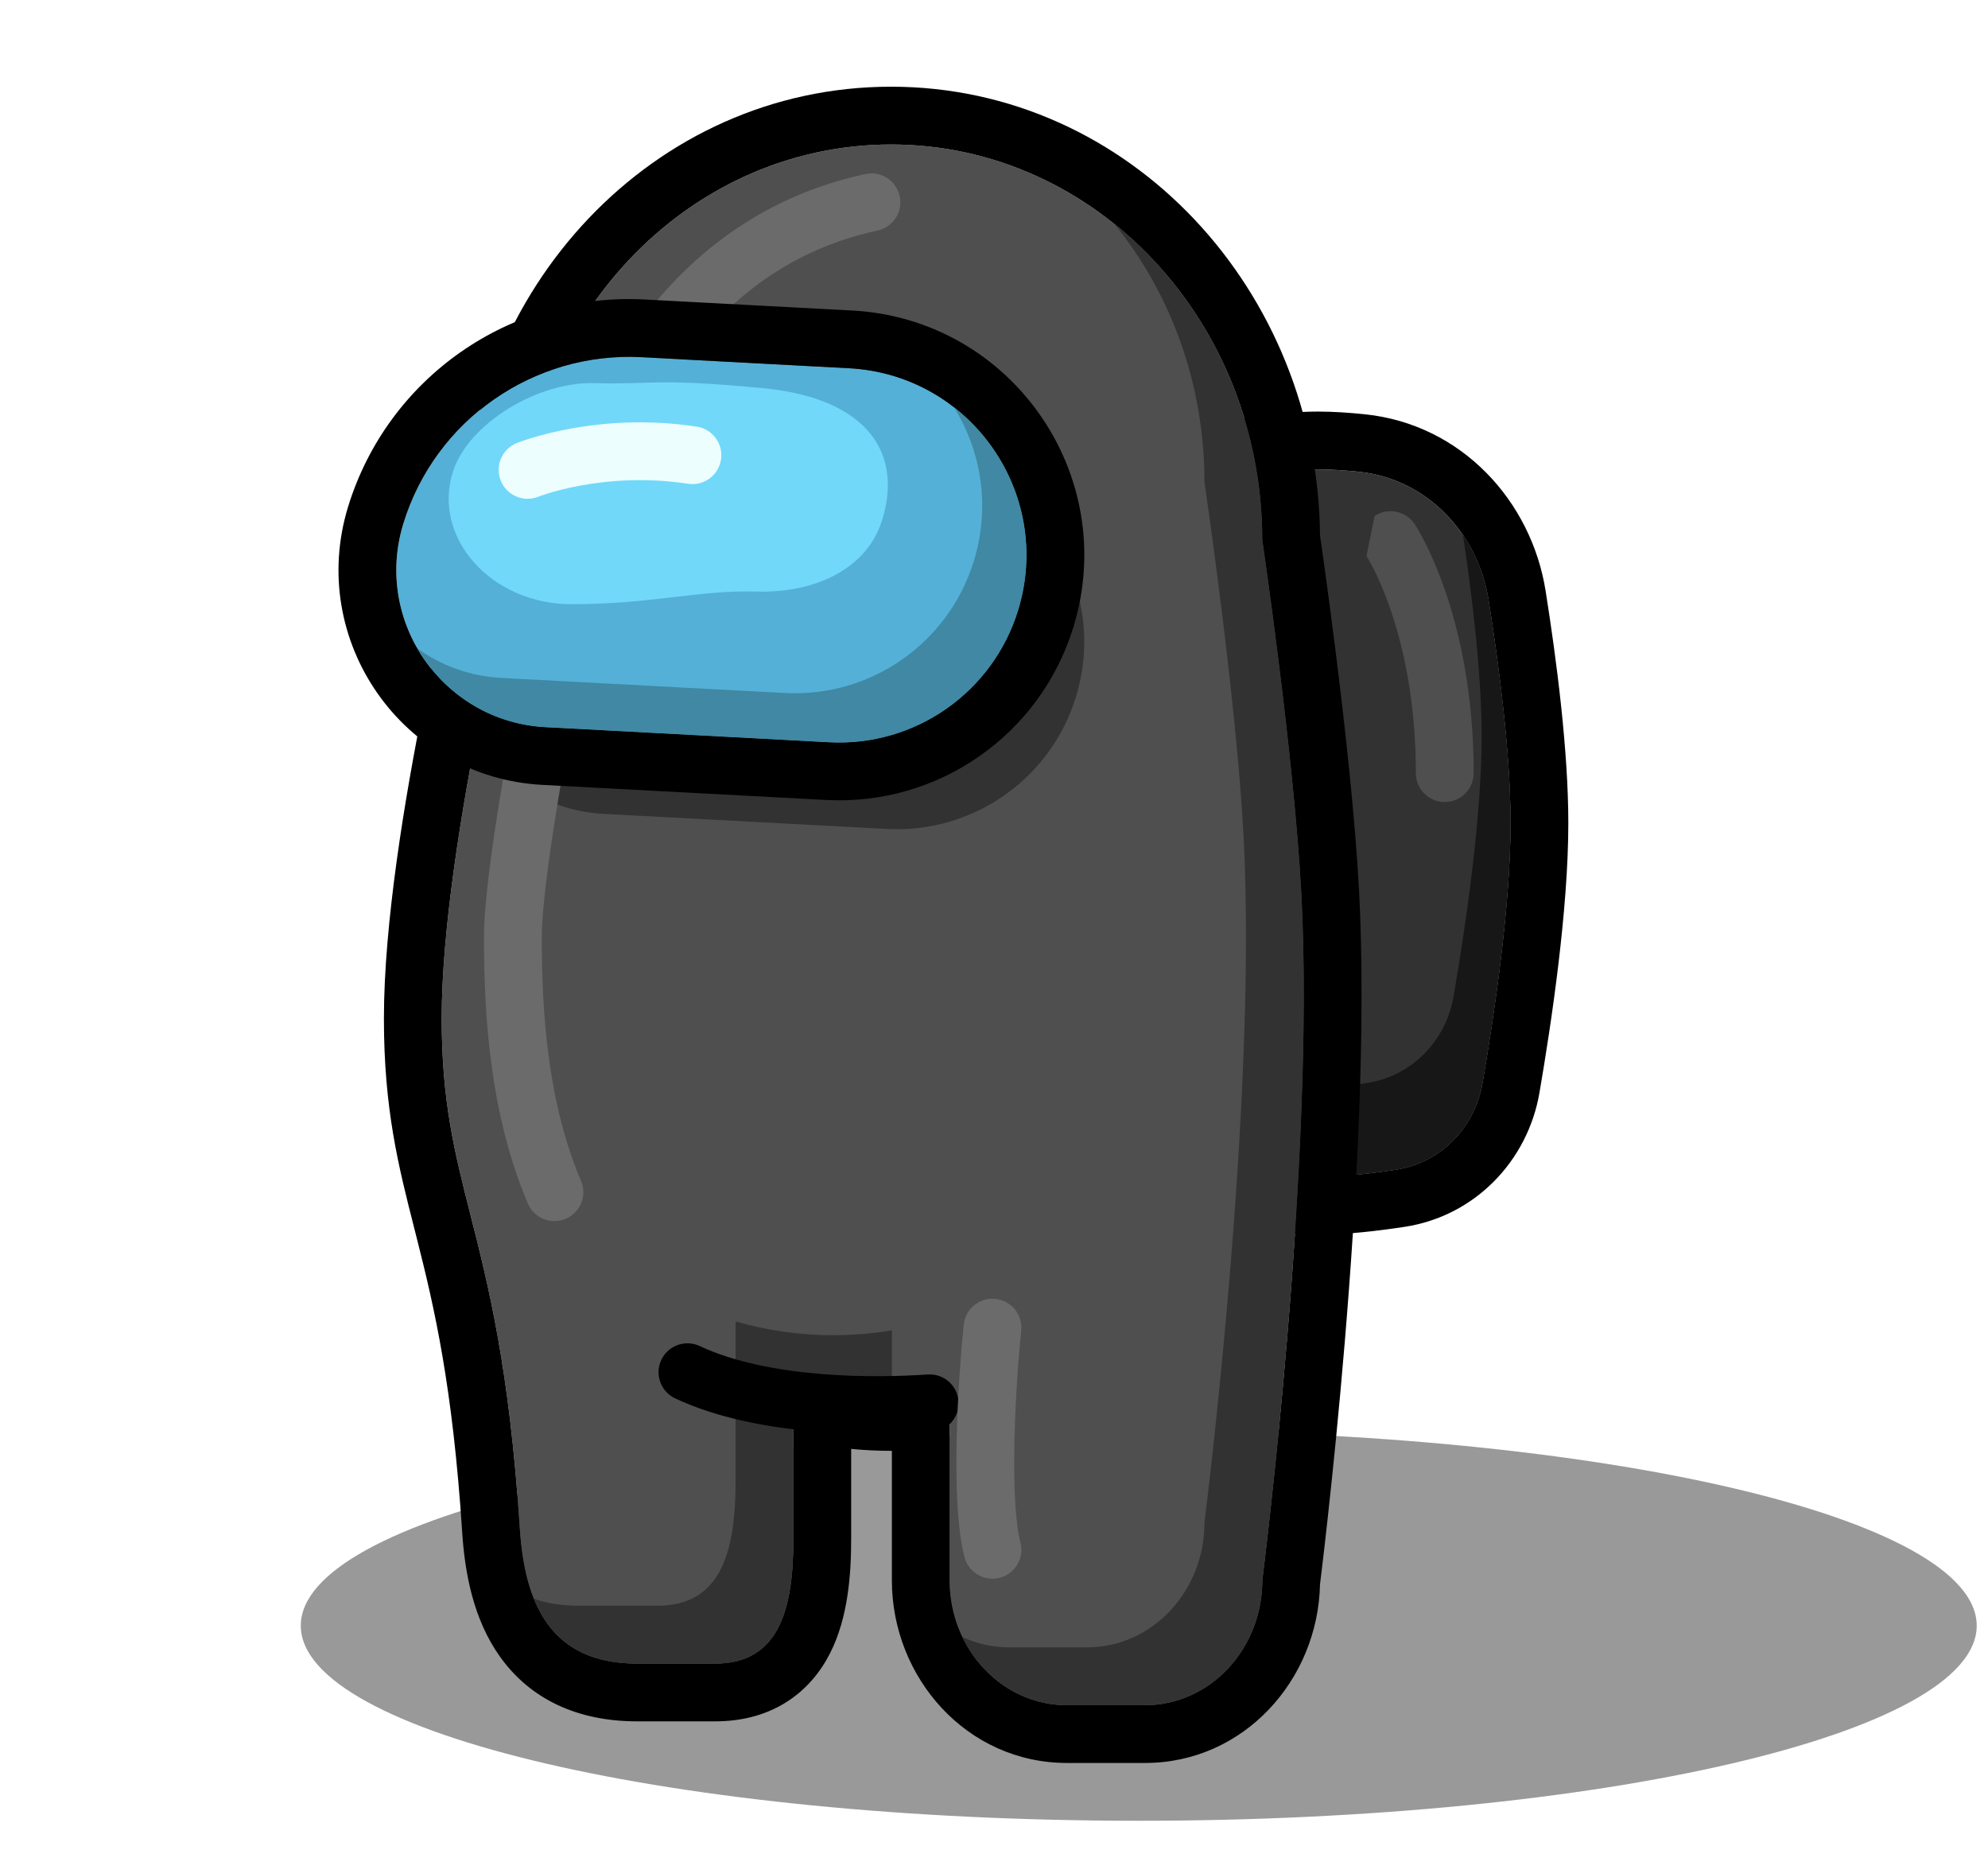
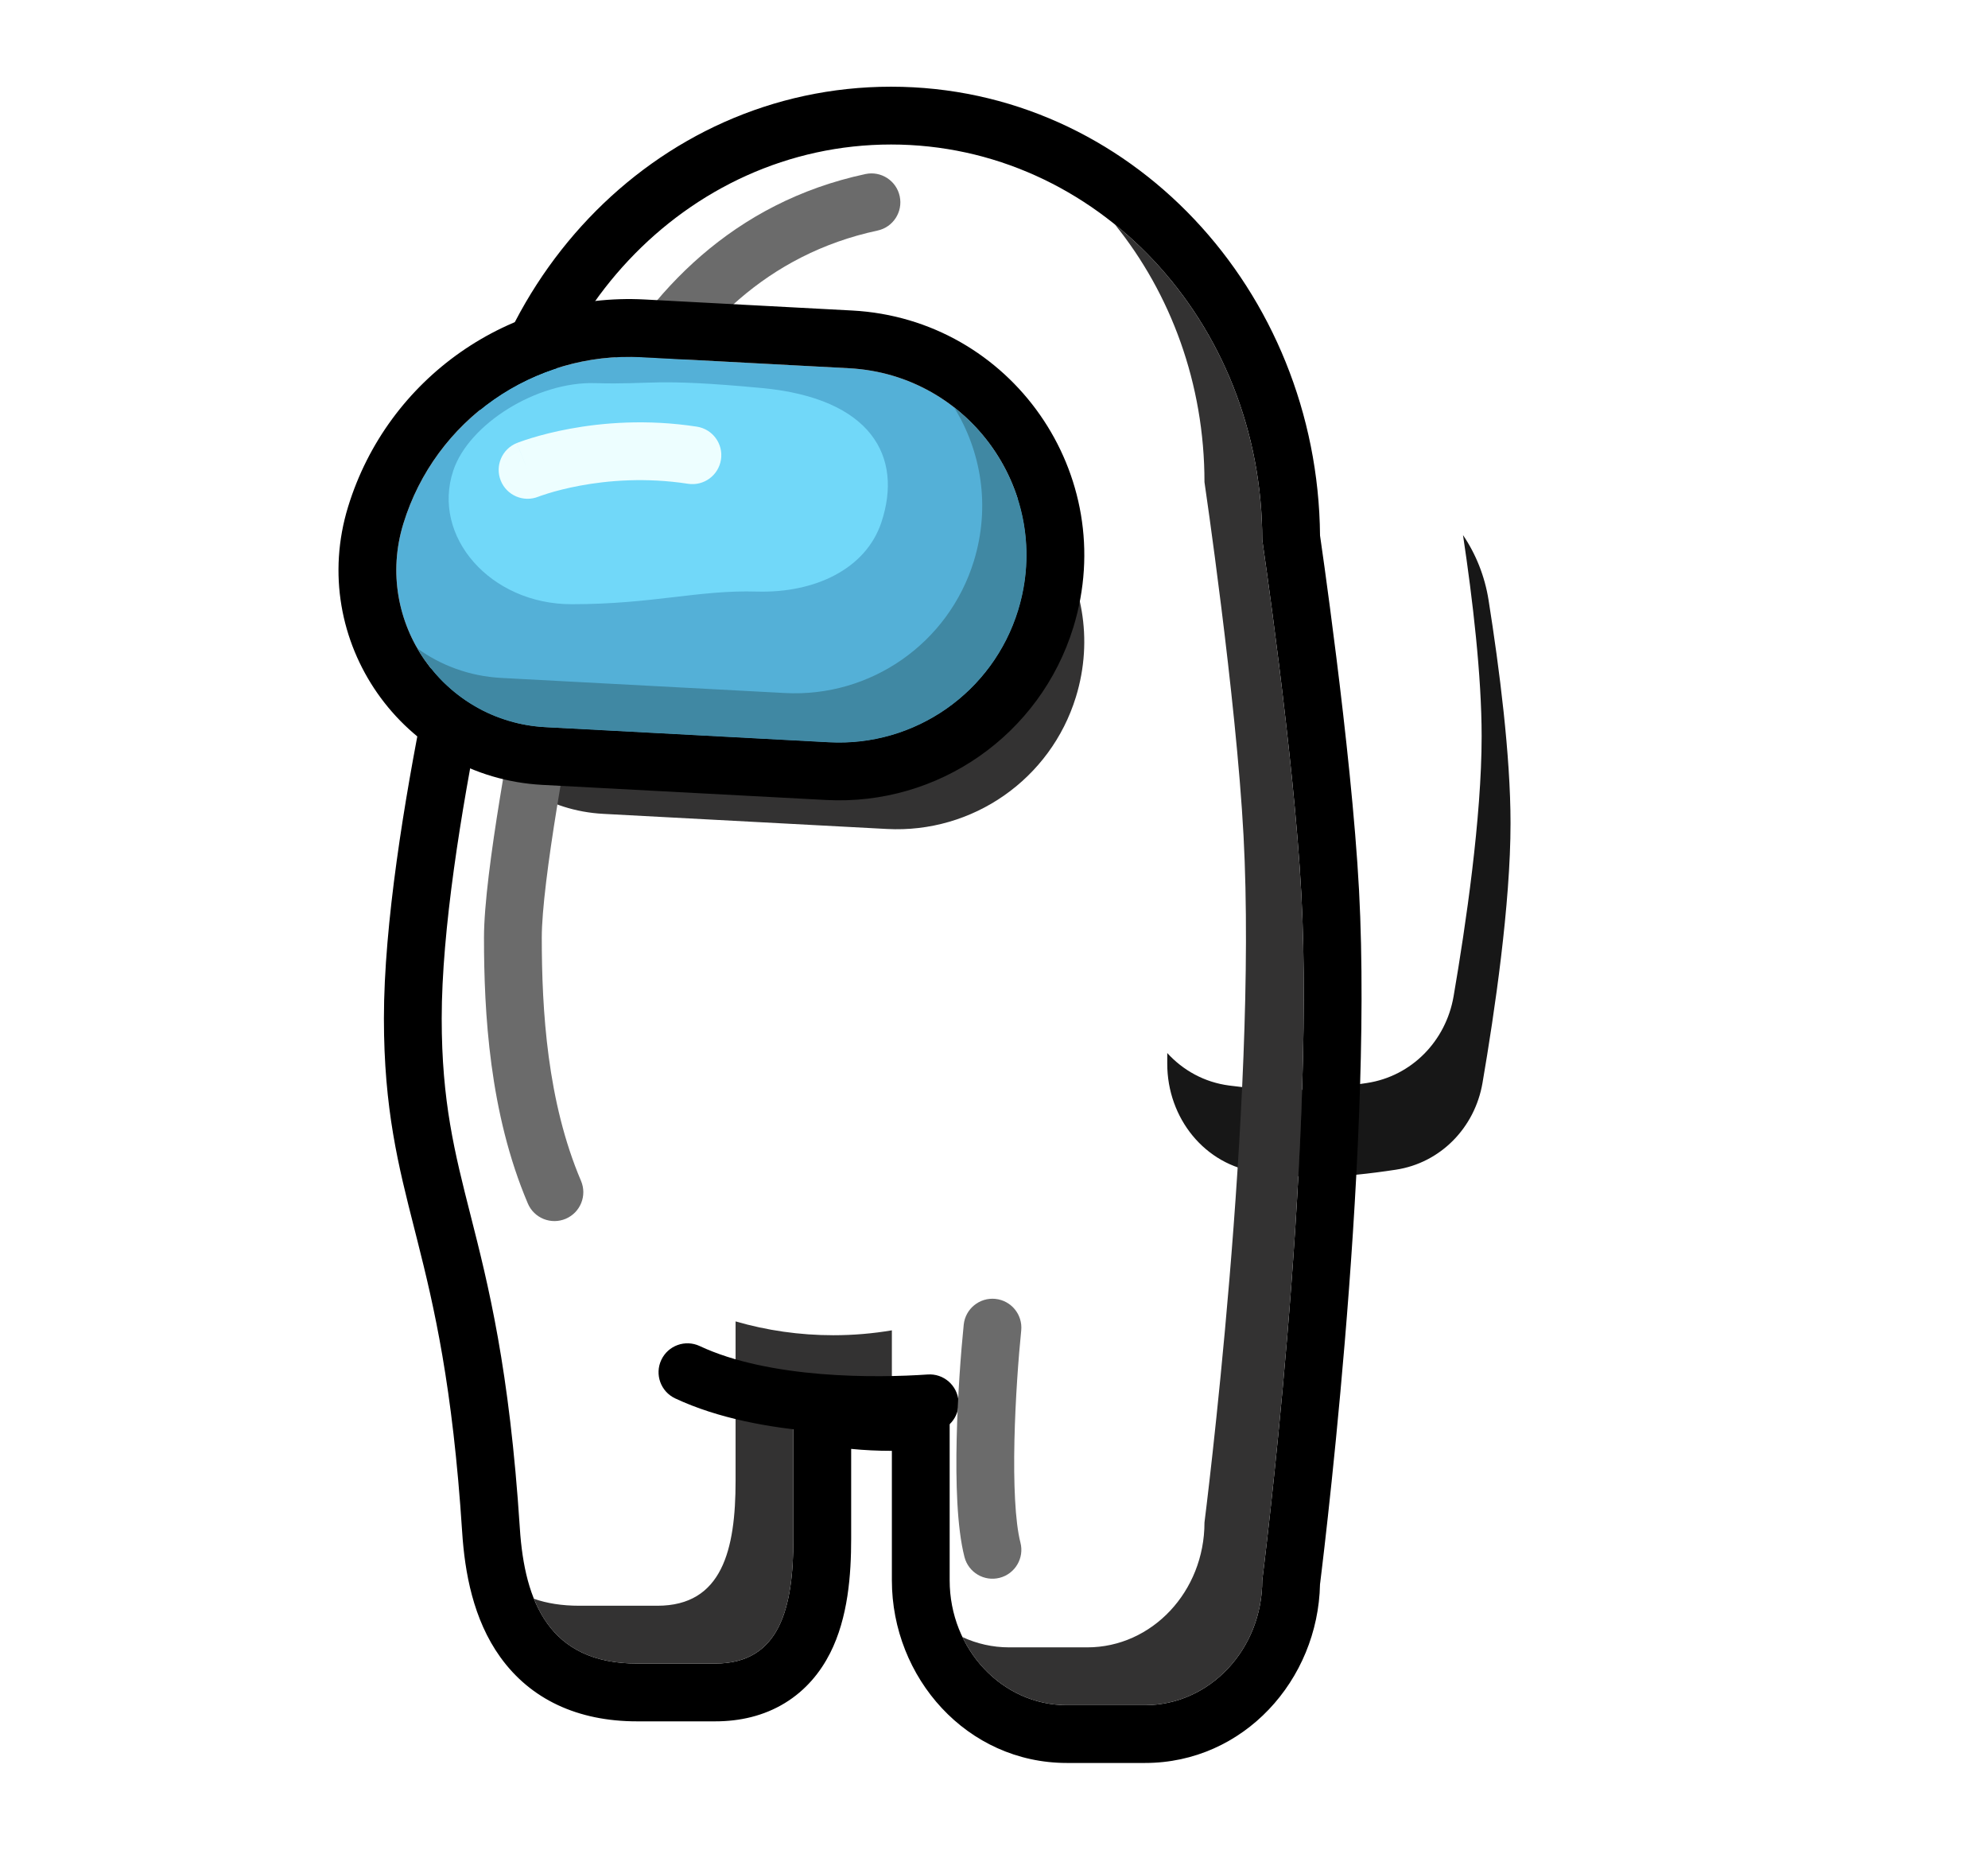
<svg xmlns="http://www.w3.org/2000/svg" width="86" height="80" viewBox="0 0 86 80" fill="none">
-   <path opacity="0.4" d="M85.512 70.312C85.512 74.972 69.282 78.75 49.262 78.75C29.241 78.75 13.012 74.972 13.012 70.312C13.012 65.653 29.241 61.875 49.262 61.875C69.282 61.875 85.512 65.653 85.512 70.312Z" fill="black" />
-   <path d="M50.495 25.191C50.495 22.857 52.108 20.806 54.422 20.503C55.315 20.386 56.232 20.301 57.02 20.301C57.564 20.301 58.17 20.341 58.787 20.405C61.711 20.706 63.934 23.047 64.394 25.95C64.86 28.893 65.345 32.66 65.345 35.601C65.345 39.105 64.657 43.781 64.132 46.84C63.8 48.771 62.32 50.297 60.383 50.591C59.266 50.761 58.035 50.901 57.02 50.901C56.232 50.901 55.315 50.817 54.422 50.7C52.108 50.396 50.495 48.345 50.495 46.012V25.191Z" fill="#333232" />
-   <path fill-rule="evenodd" clip-rule="evenodd" d="M47.995 46.012V25.191C47.995 21.747 50.399 18.509 54.097 18.024C55.038 17.901 56.077 17.801 57.02 17.801C57.678 17.801 58.374 17.849 59.043 17.918C63.221 18.348 66.246 21.667 66.863 25.559C67.333 28.523 67.845 32.452 67.845 35.601C67.845 39.338 67.122 44.198 66.596 47.263C66.092 50.197 63.818 52.598 60.758 53.063C59.601 53.239 58.224 53.401 57.02 53.401C56.077 53.401 55.038 53.302 54.097 53.178C50.399 52.694 47.995 49.455 47.995 46.012ZM54.422 20.503C52.108 20.806 50.495 22.857 50.495 25.191V46.012C50.495 48.345 52.108 50.396 54.422 50.7C55.315 50.817 56.232 50.901 57.02 50.901C58.035 50.901 59.266 50.761 60.383 50.591C62.32 50.297 63.8 48.771 64.132 46.84C64.657 43.781 65.345 39.105 65.345 35.601C65.345 32.66 64.86 28.893 64.394 25.95C63.934 23.047 61.711 20.706 58.787 20.405C58.17 20.341 57.564 20.301 57.02 20.301C56.232 20.301 55.315 20.386 54.422 20.503Z" fill="black" />
  <path fill-rule="evenodd" clip-rule="evenodd" d="M50.495 45.545V46.012C50.495 48.346 52.108 50.396 54.422 50.7C55.315 50.817 56.232 50.901 57.02 50.901C58.035 50.901 59.266 50.761 60.383 50.591C62.32 50.297 63.8 48.771 64.132 46.84C64.657 43.781 65.345 39.105 65.345 35.601C65.345 32.66 64.86 28.893 64.394 25.95C64.231 24.922 63.847 23.965 63.289 23.143C63.706 25.918 64.095 29.216 64.095 31.851C64.095 35.355 63.407 40.031 62.882 43.09C62.55 45.021 61.07 46.547 59.133 46.841C58.016 47.011 56.785 47.151 55.77 47.151C54.982 47.151 54.065 47.067 53.172 46.95C52.098 46.809 51.176 46.292 50.495 45.545Z" fill="#171717" />
-   <path fill-rule="evenodd" clip-rule="evenodd" d="M59.463 22.319C60.037 21.936 60.813 22.092 61.196 22.666L60.156 23.359C61.196 22.666 61.197 22.666 61.197 22.667L61.197 22.668L61.199 22.67L61.203 22.676L61.212 22.691C61.22 22.702 61.23 22.717 61.241 22.736C61.265 22.773 61.296 22.825 61.334 22.89C61.411 23.02 61.515 23.205 61.637 23.445C61.88 23.924 62.197 24.622 62.51 25.53C63.137 27.348 63.75 30.005 63.75 33.438C63.75 34.128 63.19 34.688 62.5 34.688C61.81 34.688 61.25 34.128 61.25 33.438C61.25 30.308 60.691 27.926 60.146 26.345C59.874 25.554 59.604 24.962 59.408 24.578C59.31 24.386 59.231 24.245 59.179 24.157C59.154 24.113 59.135 24.082 59.124 24.065L59.114 24.049M59.113 24.049C59.113 24.049 59.113 24.049 59.113 24.048C59.113 24.048 59.113 24.048 59.113 24.048L59.114 24.05L59.115 24.051L59.116 24.052" fill="#4F4F4F" />
-   <path d="M22.488 23.35C22.488 13.906 29.678 6.25 38.547 6.25C47.416 6.25 54.605 13.906 54.605 23.35C54.605 23.35 55.976 32.643 56.295 38.65C56.913 50.251 54.605 68.35 54.605 68.35C54.605 71.332 52.335 73.75 49.534 73.75H46.153C43.353 73.75 41.082 71.332 41.082 68.35V60.038C40.256 60.178 39.41 60.25 38.547 60.25C37.084 60.25 35.667 60.042 34.321 59.652V66.55C34.321 69.532 33.741 71.95 30.94 71.95H27.559C23.756 71.95 22.694 69.274 22.488 66.1C21.643 53.05 19.108 51.7 19.108 44.05C19.108 36.4 22.488 23.35 22.488 23.35Z" fill="#4F4F4F" />
  <path fill-rule="evenodd" clip-rule="evenodd" d="M54.605 68.35C54.605 71.332 52.335 73.75 49.534 73.75H46.153C43.353 73.75 41.082 71.332 41.082 68.35V60.038C40.268 60.176 39.433 60.248 38.582 60.25C38.57 60.25 38.559 60.25 38.547 60.25C37.964 60.25 37.388 60.217 36.821 60.152C35.966 60.055 35.13 59.886 34.321 59.652V66.55C34.321 69.532 33.741 71.95 30.94 71.95H27.559C23.756 71.95 22.694 69.274 22.488 66.1C22.04 59.184 21.118 55.554 20.349 52.531C19.668 49.85 19.108 47.646 19.108 44.05C19.108 36.4 22.488 23.35 22.488 23.35C22.488 13.906 29.678 6.25 38.547 6.25C47.416 6.25 54.605 13.906 54.605 23.35C54.605 23.35 55.976 32.643 56.295 38.65C56.913 50.251 54.605 68.35 54.605 68.35ZM57.104 23.163C57.01 12.572 48.881 3.75 38.547 3.75C28.256 3.75 20.153 12.496 19.991 23.027C19.97 23.11 19.945 23.209 19.917 23.322C19.822 23.703 19.688 24.252 19.527 24.934C19.205 26.298 18.776 28.197 18.347 30.34C17.499 34.571 16.608 39.957 16.608 44.05C16.608 47.964 17.234 50.427 17.921 53.126C17.966 53.304 18.012 53.483 18.057 53.663C18.771 56.487 19.583 59.931 19.993 66.262C20.106 67.998 20.464 70.034 21.645 71.675C22.952 73.492 24.982 74.45 27.559 74.45H30.94C32.007 74.45 33.039 74.216 33.951 73.66C34.866 73.102 35.493 72.322 35.911 71.498C36.69 69.96 36.821 68.097 36.821 66.55V62.666C37.389 62.722 37.965 62.75 38.547 62.75C38.559 62.75 38.57 62.75 38.582 62.75V68.35C38.582 72.563 41.826 76.25 46.153 76.25H49.534C53.803 76.25 57.018 72.661 57.103 68.52L57.112 68.451C57.129 68.312 57.154 68.109 57.185 67.847C57.248 67.322 57.337 66.562 57.441 65.614C57.65 63.72 57.921 61.073 58.173 58.059C58.675 52.063 59.11 44.497 58.792 38.517C58.627 35.421 58.195 31.524 57.811 28.439C57.618 26.888 57.435 25.527 57.301 24.553C57.233 24.066 57.178 23.676 57.139 23.406C57.126 23.309 57.114 23.228 57.104 23.163Z" fill="black" />
  <path fill-rule="evenodd" clip-rule="evenodd" d="M22.528 22.139C22.502 22.539 22.488 22.943 22.488 23.35C22.488 23.35 21.502 27.157 20.595 31.864C21.703 33.736 23.694 35.072 26.097 35.2L38.37 35.854C42.082 36.051 45.451 33.697 46.543 30.145C48.091 25.108 44.493 19.957 39.231 19.677L30.257 19.199C27.305 19.042 24.524 20.164 22.528 22.139Z" fill="#333232" />
  <path fill-rule="evenodd" clip-rule="evenodd" d="M23.096 69.148C23.769 70.816 25.083 71.95 27.559 71.95H30.94C33.741 71.95 34.321 69.532 34.321 66.55V59.652C35.667 60.042 37.084 60.25 38.547 60.25C38.559 60.25 38.57 60.25 38.582 60.25V57.538C37.756 57.678 36.91 57.75 36.047 57.75C34.584 57.75 33.167 57.542 31.821 57.152V64.05C31.821 67.032 31.241 69.45 28.44 69.45H25.059C24.301 69.45 23.652 69.344 23.096 69.148ZM41.636 70.806C42.475 72.553 44.183 73.75 46.153 73.75H49.534C52.335 73.75 54.605 71.332 54.605 68.35C54.605 68.35 56.913 50.251 56.295 38.65C55.976 32.643 54.605 23.35 54.605 23.35C54.605 17.776 52.101 12.825 48.225 9.703C50.643 12.697 52.105 16.592 52.105 20.85C52.105 20.85 53.476 30.143 53.795 36.15C54.413 47.751 52.105 65.85 52.105 65.85C52.105 68.832 49.835 71.25 47.034 71.25H43.653C42.936 71.25 42.254 71.091 41.636 70.806Z" fill="#333232" />
  <path fill-rule="evenodd" clip-rule="evenodd" d="M38.921 8.488C39.066 9.163 38.636 9.828 37.961 9.972C33.18 10.997 30.061 14.216 28.084 17.969C26.096 21.742 25.327 25.949 25.234 28.637C25.231 28.707 25.223 28.777 25.209 28.845C24.912 30.29 24.466 32.62 24.095 34.904C23.718 37.221 23.437 39.382 23.437 40.547C23.437 43.717 23.675 47.645 25.134 51.073C25.405 51.708 25.109 52.442 24.474 52.713C23.838 52.983 23.104 52.687 22.834 52.052C21.168 48.137 20.937 43.783 20.937 40.547C20.937 39.149 21.255 36.792 21.628 34.503C21.997 32.232 22.437 29.922 22.739 28.444C22.858 25.453 23.703 20.922 25.872 16.804C28.078 12.617 31.718 8.753 37.437 7.528C38.112 7.383 38.777 7.813 38.921 8.488Z" fill="#6B6B6B" />
  <path d="M17.449 22.649C18.826 18.168 23.076 15.2 27.757 15.449L36.731 15.927C41.993 16.207 45.591 21.358 44.043 26.395C42.951 29.948 39.582 32.301 35.87 32.104L23.597 31.45C19.172 31.215 16.147 26.884 17.449 22.649Z" fill="#54B0D7" />
  <path fill-rule="evenodd" clip-rule="evenodd" d="M27.89 12.953L36.864 13.43C43.751 13.797 48.459 20.537 46.433 27.129C45.004 31.779 40.594 34.859 35.737 34.6L23.464 33.947C17.415 33.625 13.28 27.704 15.059 21.915C16.773 16.337 22.063 12.642 27.89 12.953ZM27.757 15.449C23.076 15.2 18.826 18.168 17.449 22.649C16.147 26.884 19.172 31.215 23.597 31.45L35.87 32.104C39.582 32.301 42.951 29.948 44.043 26.395C45.591 21.358 41.993 16.207 36.731 15.927L27.757 15.449Z" fill="black" />
  <path fill-rule="evenodd" clip-rule="evenodd" d="M18.053 28.042C19.153 29.952 21.163 31.321 23.597 31.45L35.87 32.104C39.582 32.301 42.951 29.948 44.043 26.395C45.081 23.018 43.806 19.59 41.268 17.613C42.448 19.512 42.855 21.901 42.129 24.265C41.037 27.818 37.667 30.172 33.956 29.974L21.682 29.321C20.308 29.247 19.07 28.779 18.053 28.042Z" fill="#4088A3" />
  <path d="M19.609 20.352C20.28 18.342 23.218 16.497 25.74 16.571C28.262 16.645 28.223 16.339 32.959 16.783C37.695 17.227 39.077 19.749 38.126 22.598C37.454 24.607 35.256 25.66 32.734 25.586C30.212 25.512 28.242 26.133 24.727 26.133C21.211 26.133 18.658 23.201 19.609 20.352Z" fill="#71D8F9" />
  <path fill-rule="evenodd" clip-rule="evenodd" d="M22.823 20.323L22.355 19.163C21.715 19.422 21.405 20.15 21.663 20.79C21.922 21.43 22.65 21.74 23.29 21.482L23.288 21.483C23.287 21.483 23.288 21.483 23.288 21.483L23.303 21.477C23.319 21.471 23.346 21.461 23.384 21.447C23.459 21.42 23.578 21.38 23.735 21.332C24.051 21.236 24.519 21.111 25.107 21.002C26.285 20.785 27.923 20.64 29.764 20.924C30.446 21.029 31.084 20.561 31.189 19.878C31.295 19.196 30.827 18.558 30.144 18.453C27.962 18.117 26.034 18.289 24.653 18.544C23.961 18.671 23.401 18.821 23.007 18.941C22.81 19 22.655 19.053 22.545 19.092C22.49 19.112 22.446 19.128 22.414 19.14L22.376 19.155L22.363 19.16L22.358 19.162L22.357 19.163C22.356 19.163 22.355 19.163 22.823 20.323Z" fill="#EDFEFF" />
  <path fill-rule="evenodd" clip-rule="evenodd" d="M28.607 58.819C28.9 58.194 29.644 57.925 30.269 58.218C31.753 58.914 33.643 59.271 35.498 59.425C37.337 59.577 39.051 59.522 40.132 59.448C40.821 59.4 41.417 59.92 41.465 60.609C41.512 61.297 40.992 61.894 40.304 61.942C39.14 62.022 37.293 62.081 35.292 61.916C33.308 61.752 31.08 61.359 29.208 60.482C28.583 60.189 28.314 59.445 28.607 58.819Z" fill="black" />
  <path fill-rule="evenodd" clip-rule="evenodd" d="M43.061 56.178C43.747 56.249 44.247 56.862 44.177 57.549C44.063 58.668 43.925 60.49 43.884 62.293C43.843 64.146 43.911 65.814 44.144 66.72C44.316 67.388 43.913 68.07 43.245 68.242C42.576 68.414 41.895 68.011 41.723 67.343C41.393 66.061 41.344 64.07 41.385 62.238C41.427 60.357 41.57 58.468 41.69 57.295C41.76 56.608 42.374 56.108 43.061 56.178Z" fill="#6B6B6B" />
</svg>